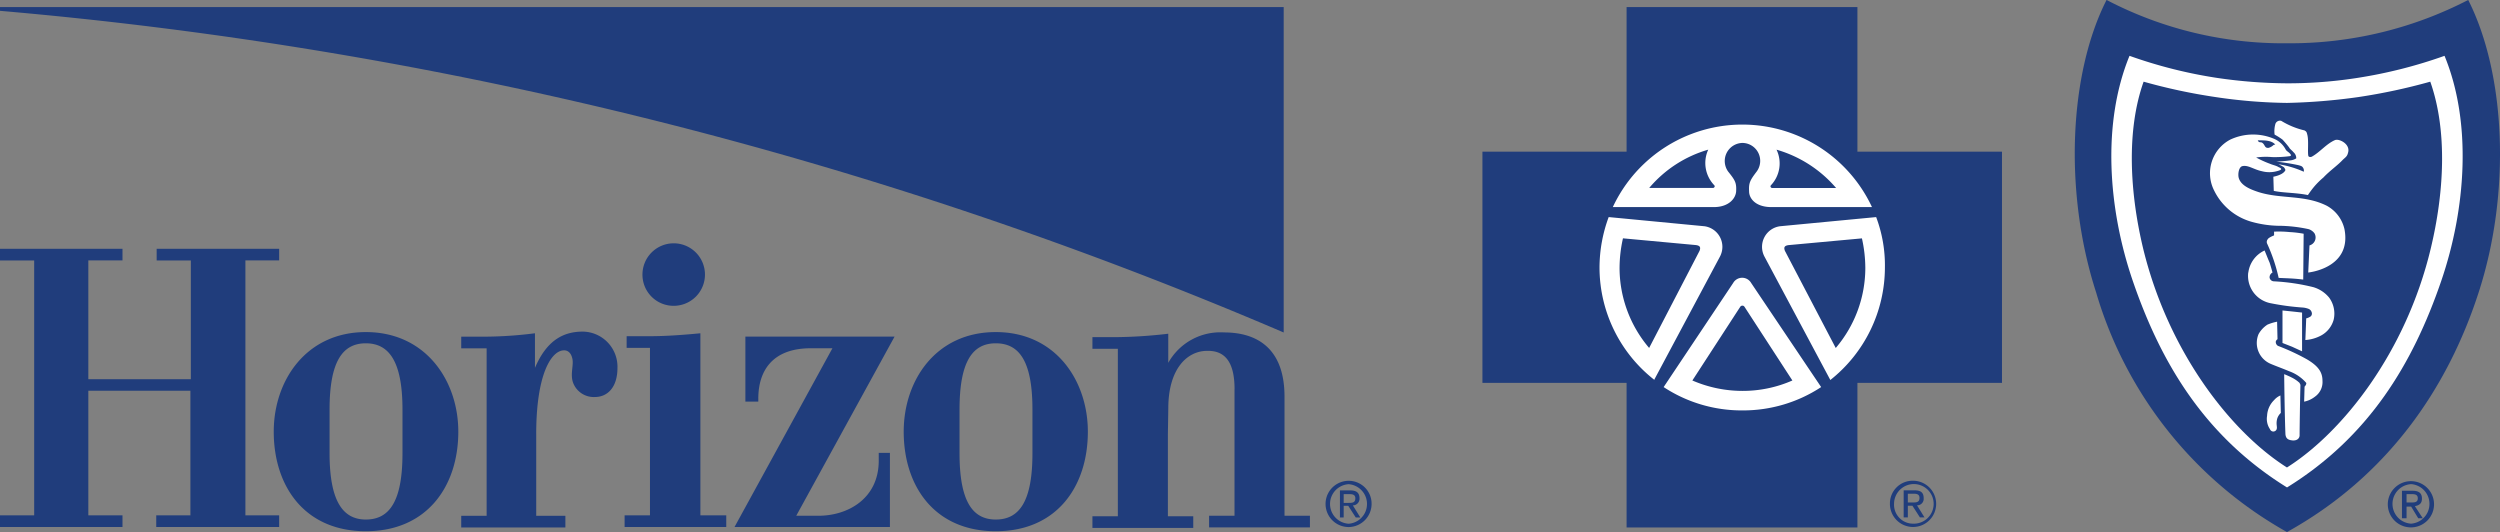
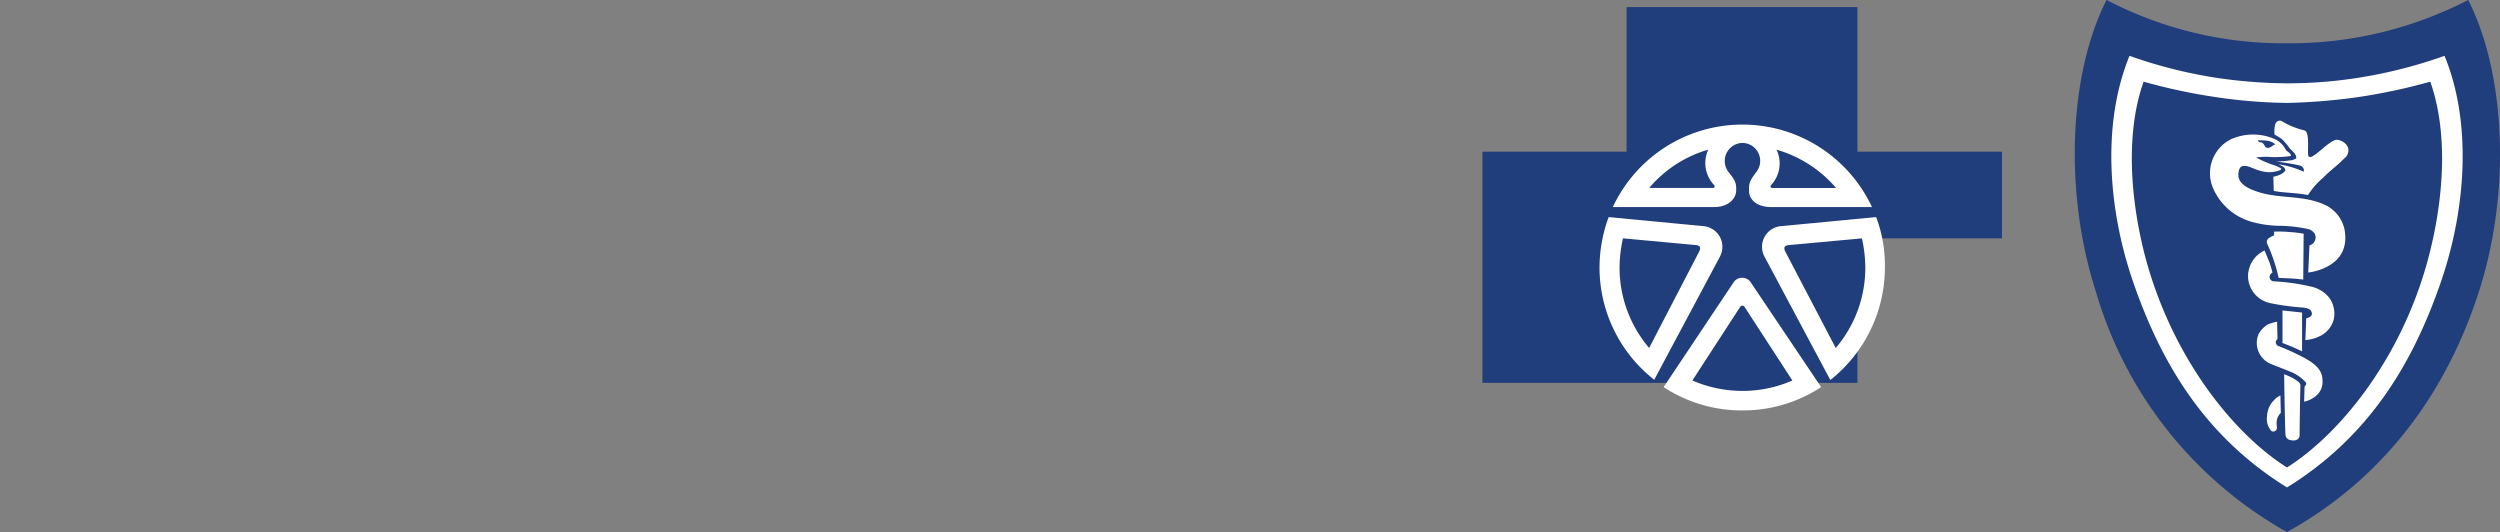
<svg xmlns="http://www.w3.org/2000/svg" width="221.341" height="47.106" viewBox="0 0 221.341 47.106">
  <rect x="0" y="0" width="221.341" height="47.106" fill="#808080" stroke="none" />
  <g id="horizon-blue-cross-blue-shield-of-new-jersey-logo-vector" transform="translate(-46.1 -333.5)">
-     <path id="Path_276" data-name="Path 276" d="M414.663,335.2V348H401.9v20.473h12.763v12.8H435.1v-12.8h12.8V348H435.1V335.2Z" transform="translate(-224.551 -1.073)" fill="#203d7c" />
+     <path id="Path_276" data-name="Path 276" d="M414.663,335.2V348H401.9v20.473h12.763H435.1v-12.8h12.8V348H435.1V335.2Z" transform="translate(-224.551 -1.073)" fill="#203d7c" />
    <path id="Path_277" data-name="Path 277" d="M430.812,371.589l8.484.812a1.84,1.84,0,0,1,1.365,2.693l-5.828,10.919h.037a12.642,12.642,0,0,1-4.869-9.96,12.935,12.935,0,0,1,.812-4.463m23.682,0-8.521.812a1.84,1.84,0,0,0-1.365,2.693l5.828,10.919h0a12.72,12.72,0,0,0,4.832-9.96,12.1,12.1,0,0,0-.775-4.463m-11.841-6.566a1.588,1.588,0,0,1,1.254,2.545c-.59.775-.7,1-.664,1.734,0,.627.553,1.365,1.881,1.4h9a12.662,12.662,0,0,0-22.945,0h9.038c1.254-.037,1.844-.775,1.881-1.4.037-.738-.074-.959-.7-1.734a1.6,1.6,0,0,1,1.254-2.545m0,23.682a12.587,12.587,0,0,0,6.972-2.066l-6.2-9.222a.917.917,0,0,0-1.586,0l-6.16,9.222a12.586,12.586,0,0,0,6.972,2.066" transform="translate(-242.286 -18.87)" fill="#fff" />
    <path id="Path_278" data-name="Path 278" d="M435.1,377.257l6.382.59c.48.037.516.221.406.516l-4.464,8.6a10.946,10.946,0,0,1-2.619-7.083,12.121,12.121,0,0,1,.3-2.619m7.562-7.857a10.728,10.728,0,0,0-5.238,3.394H443.1c.111-.037.184-.148.074-.258a2.835,2.835,0,0,1-.516-3.136m13.612,7.857-6.419.59c-.48.037-.516.221-.406.516l4.5,8.6a10.946,10.946,0,0,0,2.619-7.083,12.123,12.123,0,0,0-.3-2.619m-7.562-7.857a2.816,2.816,0,0,1-.48,3.136c-.111.111-.037.221.074.258h5.681a10.911,10.911,0,0,0-5.275-3.394m-2.84,13.907a.224.224,0,0,0-.369,0l-4.242,6.529a11.188,11.188,0,0,0,4.427.922,10.923,10.923,0,0,0,4.427-.922l-4.242-6.529c-.111-.148-.258-.111-.369,0" transform="translate(-245.315 -22.657)" fill="#203d7c" />
    <path id="Path_279" data-name="Path 279" d="M562.857,380.606c8.853-4.906,14.2-12.653,16.969-21.211,2.877-8.853,2.4-19.33-.922-25.9a34.3,34.3,0,0,1-16.01,3.836,33.751,33.751,0,0,1-16.01-3.836c-3.32,6.529-3.8,17.006-.922,25.9a35.889,35.889,0,0,0,16.895,21.211" transform="translate(-314.277)" fill="#203d7c" />
    <path id="Path_280" data-name="Path 280" d="M568.392,385.116c7.267-4.5,11.14-10.956,13.649-18.26,2.213-6.455,2.73-14.054.3-19.957a42.2,42.2,0,0,1-7.71,1.955,40.067,40.067,0,0,1-6.234.48,44.137,44.137,0,0,1-6.2-.48,41.688,41.688,0,0,1-7.747-1.955c-2.435,5.939-1.918,13.5.3,19.957,2.508,7.3,6.382,13.759,13.649,18.26" transform="translate(-319.811 -8.457)" fill="#fff" />
    <path id="Path_281" data-name="Path 281" d="M571.5,387.259c4.906-3.1,10.513-10.144,12.726-19.366,1.18-4.906,1.512-10.4-.037-14.792a52.015,52.015,0,0,1-6.382,1.365,52.556,52.556,0,0,1-6.308.516,45.924,45.924,0,0,1-6.308-.516,50.6,50.6,0,0,1-6.382-1.365c-1.549,4.353-1.217,9.886-.037,14.792,2.25,9.222,7.82,16.268,12.727,19.366" transform="translate(-322.921 -12.37)" fill="#203d7c" />
    <path id="Path_282" data-name="Path 282" d="M578.321,364.121a4.756,4.756,0,0,1,3.947-.037,2.107,2.107,0,0,1,.959.922c.111.184.3.221.443.443.074.111-.074.148-.148.148a10.135,10.135,0,0,1-1.512.074,5.893,5.893,0,0,0-1.4.037,8.889,8.889,0,0,0,1.217.553c.258.111.48.148.7.258.111.074.3.111.3.221,0,.074-.258.148-.406.184a2.548,2.548,0,0,1-1.291,0c-.738-.148-1.254-.59-1.771-.443-.3.111-.369.7-.3,1,.184.738,1.107,1.07,1.771,1.291,1.992.627,4.095.221,6.05,1.217a3.151,3.151,0,0,1,1.549,2.066c.664,3.467-3.209,3.836-3.209,3.836s.074-1.586.111-2.4a.73.73,0,0,0,.443-1.07,1.035,1.035,0,0,0-.516-.369,12.9,12.9,0,0,0-2.73-.3,9.484,9.484,0,0,1-2.25-.332,5.287,5.287,0,0,1-3.394-2.8,3.369,3.369,0,0,1,1.439-4.5m6.455,12.395.037-4.058a9.735,9.735,0,0,0-1.254-.148,9.472,9.472,0,0,0-1.365-.037v.332s-.479.184-.553.332a.378.378,0,0,0-.074.369,14.961,14.961,0,0,1,1.033,3.062c.7.037,1.291.037,2.176.148m-4.869-.627a2.468,2.468,0,0,0,2.029,2.73,22.085,22.085,0,0,0,2.73.369,1.823,1.823,0,0,1,.553.111.462.462,0,0,1,.3.3.339.339,0,0,1-.074.369,1.143,1.143,0,0,1-.406.184l-.074,1.918a3.471,3.471,0,0,0,1.4-.406,2.281,2.281,0,0,0,1.107-1.4,2.4,2.4,0,0,0-.406-1.955,2.844,2.844,0,0,0-1.4-.922,18.247,18.247,0,0,0-3.5-.516.392.392,0,0,1-.369-.332.469.469,0,0,1,.258-.443s-.111-.443-.258-.885c-.148-.332-.332-.812-.443-1.07a2.507,2.507,0,0,0-1.439,1.955m4.759,3.541c-.664-.074-1-.111-1.734-.184v2.877l.848.332.885.406V379.43m-3.836,1.881a2.007,2.007,0,0,0,1.033,2.656c.516.221,1.144.443,1.66.664a3.6,3.6,0,0,1,1.512,1.033c.037.148-.148.332-.148.332l-.037,1.328a2.28,2.28,0,0,0,.959-.443,1.577,1.577,0,0,0,.664-1.4c0-.738-.332-1.291-1.4-1.918a19.62,19.62,0,0,0-2.545-1.18.4.4,0,0,1-.184-.406.407.407,0,0,1,.148-.184l-.037-1.549a4.4,4.4,0,0,0-.848.258,2.353,2.353,0,0,0-.775.812m3.689,4.574c0-.111-.037-.111-.074-.221a2.865,2.865,0,0,0-.627-.443,7.061,7.061,0,0,0-.738-.332s.037,3.5.111,5.312c.037.406.258.516.627.553.479.037.627-.258.627-.443,0-.553.037-3.1.074-4.427m.369-22.576a6.945,6.945,0,0,1-2.066-.848.428.428,0,0,0-.516.258,2.342,2.342,0,0,0-.074.959,5.68,5.68,0,0,1,.7.443,8.567,8.567,0,0,1,.59.7c.074.148.258.258.369.406a.692.692,0,0,1,.258.553,1.18,1.18,0,0,1-.553.184c-.553.074-1.217.111-1.217.111a17.875,17.875,0,0,1,1.918.3c.3.074.369.111.443.221a.455.455,0,0,1,.074.369,8.681,8.681,0,0,0-2.25-.664,3.238,3.238,0,0,1,.479.258.622.622,0,0,1,.148.258c-.184.443-1.07.59-1.07.59l.037,1.254c.848.184,1.918.148,3.025.369,0,0,.148-.221.258-.369a6.68,6.68,0,0,1,1.107-1.18c.553-.59,1.254-1.07,1.7-1.549.221-.221.406-.3.48-.627.258-.775-.775-1.291-1.144-1.143-.775.332-1.328,1.07-2.066,1.476-.111.037-.258.037-.3-.074-.074-.369.037-1.254-.074-1.808-.074-.3-.074-.332-.258-.443m-2.693,23.867a2.072,2.072,0,0,0-.627,1.4,1.619,1.619,0,0,0,.258,1.18.314.314,0,0,0,.59,0c.074-.221-.074-.406.037-.885a1.136,1.136,0,0,1,.332-.553l-.037-1.549a1.541,1.541,0,0,0-.553.406" transform="translate(-334.758 -18.263)" fill="#fff" />
    <path id="Path_283" data-name="Path 283" d="M589.4,367.6a1.079,1.079,0,0,1-.443.258c-.369.037-.3-.258-.553-.443-.148-.111-.3.037-.406-.221.516,0,1.18-.037,1.549.369a.839.839,0,0,0-.148.037" transform="translate(-342.002 -21.267)" fill="#203d7c" />
-     <path id="Path_284" data-name="Path 284" d="M215.012,379.06h.406c.332,0,.627,0,.627-.406,0-.332-.258-.369-.516-.369h-.516m-.332-.3h.922c.59,0,.812.221.812.7a.572.572,0,0,1-.59.627l.664,1.07h-.406l-.664-1.033h-.406v1.033h-.369v-2.4Zm.812,2.951a1.753,1.753,0,1,0-1.7-1.771,1.681,1.681,0,0,0,1.7,1.771m0-3.8a2.047,2.047,0,1,1-2.066,2.029,2.009,2.009,0,0,1,2.066-2.029M93.575,373.011v7.23h2.582v1.033H86.935v-1.033h2.25V365.412h-2.25v-1.033h2.25a35.951,35.951,0,0,0,4.279-.3v3.062c1.07-2.508,2.582-3.209,4.242-3.209a3.113,3.113,0,0,1,3.062,3.209c0,1.771-.922,2.582-1.992,2.582a1.954,1.954,0,0,1-1.918-1.217c-.3-.738.037-1.549-.074-2.14-.111-.553-.406-.775-.738-.775-1.144,0-2.472,2.139-2.472,7.415m61.825-3.984v11.214h-2.25v1.033h8.927v-1.033h-2.25v-10.55c0-4.242-2.4-5.681-5.349-5.681a5.277,5.277,0,0,0-4.943,2.693V364.12a42.371,42.371,0,0,1-4.464.3h-2.25v1.033h2.25v14.829h-2.25v1.033h8.927v-1.033H149.5v-7.23l.037-2.324c0-3.541,1.7-5.091,3.431-5.091,1.512-.037,2.435.885,2.435,3.394M108.109,380.2v-16.12c-1.918.184-3.283.258-4.464.258H101.58v1.033h2.066V380.2H101.4v1.033h9V380.2m13.5-5.533v.7c0,3.32-2.693,4.869-5.349,4.869h-1.955l8.706-15.862H112.093v5.755h1.144v-.258c0-2.435,1.217-4.464,4.648-4.464H119.8l-8.669,15.825h13.759v-6.566M70.815,357.628V356.6H59.97v1.033h3.025v10.513H53.92V357.628h3.025V356.6H46.1v1.033h3.025V380.2H46.1v1.033H56.945V380.2H53.92v-11.03h9.038V380.2H59.933v1.033H70.815V380.2H67.827V357.628m37.921,4.021a2.767,2.767,0,1,0-2.767-2.767,2.755,2.755,0,0,0,2.767,2.767M78.488,381.606c-5.423,0-8.152-3.984-8.152-8.816,0-4.537,2.877-8.816,8.152-8.816,5.312,0,8.189,4.316,8.189,8.816,0,4.832-2.767,8.816-8.189,8.816m-3.209-6.9c0,4.242,1.18,5.865,3.209,5.865,2.1,0,3.246-1.623,3.246-5.865v-3.873c0-4.242-1.18-5.865-3.246-5.865s-3.209,1.623-3.209,5.865v3.873m58.984,6.9c-5.423,0-8.152-3.984-8.152-8.816,0-4.537,2.84-8.816,8.152-8.816s8.152,4.316,8.152,8.816c0,4.832-2.73,8.816-8.152,8.816m-3.209-6.9c0,4.242,1.144,5.865,3.209,5.865,2.1,0,3.246-1.623,3.246-5.865v-3.873c0-4.242-1.144-5.865-3.246-5.865-2.066,0-3.209,1.623-3.209,5.865v3.873M46.1,335.532A369.624,369.624,0,0,1,159.753,364.01V335.2H46.1m118.965,43.123h.516c.258,0,.516.037.516.369,0,.406-.3.406-.627.406h-.406m-.369,1.291h.369v-1.033h.406l.664,1.033h.406l-.664-1.07a.592.592,0,0,0,.59-.627c0-.479-.258-.7-.812-.7h-.922v2.4Zm.812.553a1.753,1.753,0,0,1,0-3.5,1.755,1.755,0,0,1,0,3.5m0-3.8a2.047,2.047,0,1,0,0,4.095,2.055,2.055,0,0,0,2.029-2.066,2.023,2.023,0,0,0-2.029-2.029m93.66,1.918h.406c.3,0,.59,0,.59-.369,0-.332-.258-.369-.516-.369h-.48m-.406-.3h.922c.59,0,.848.221.848.7,0,.443-.258.59-.627.664l.7,1.07H260.2l-.627-1.033h-.406v1.033h-.406v-2.435Zm.812,2.914a1.755,1.755,0,0,0,0-3.5,1.753,1.753,0,0,0,0,3.5m0-3.763a2.047,2.047,0,1,1-2.066,2.029,2.054,2.054,0,0,1,2.066-2.029" transform="translate(0 -1.073)" fill="#203d7c" />
  </g>
</svg>